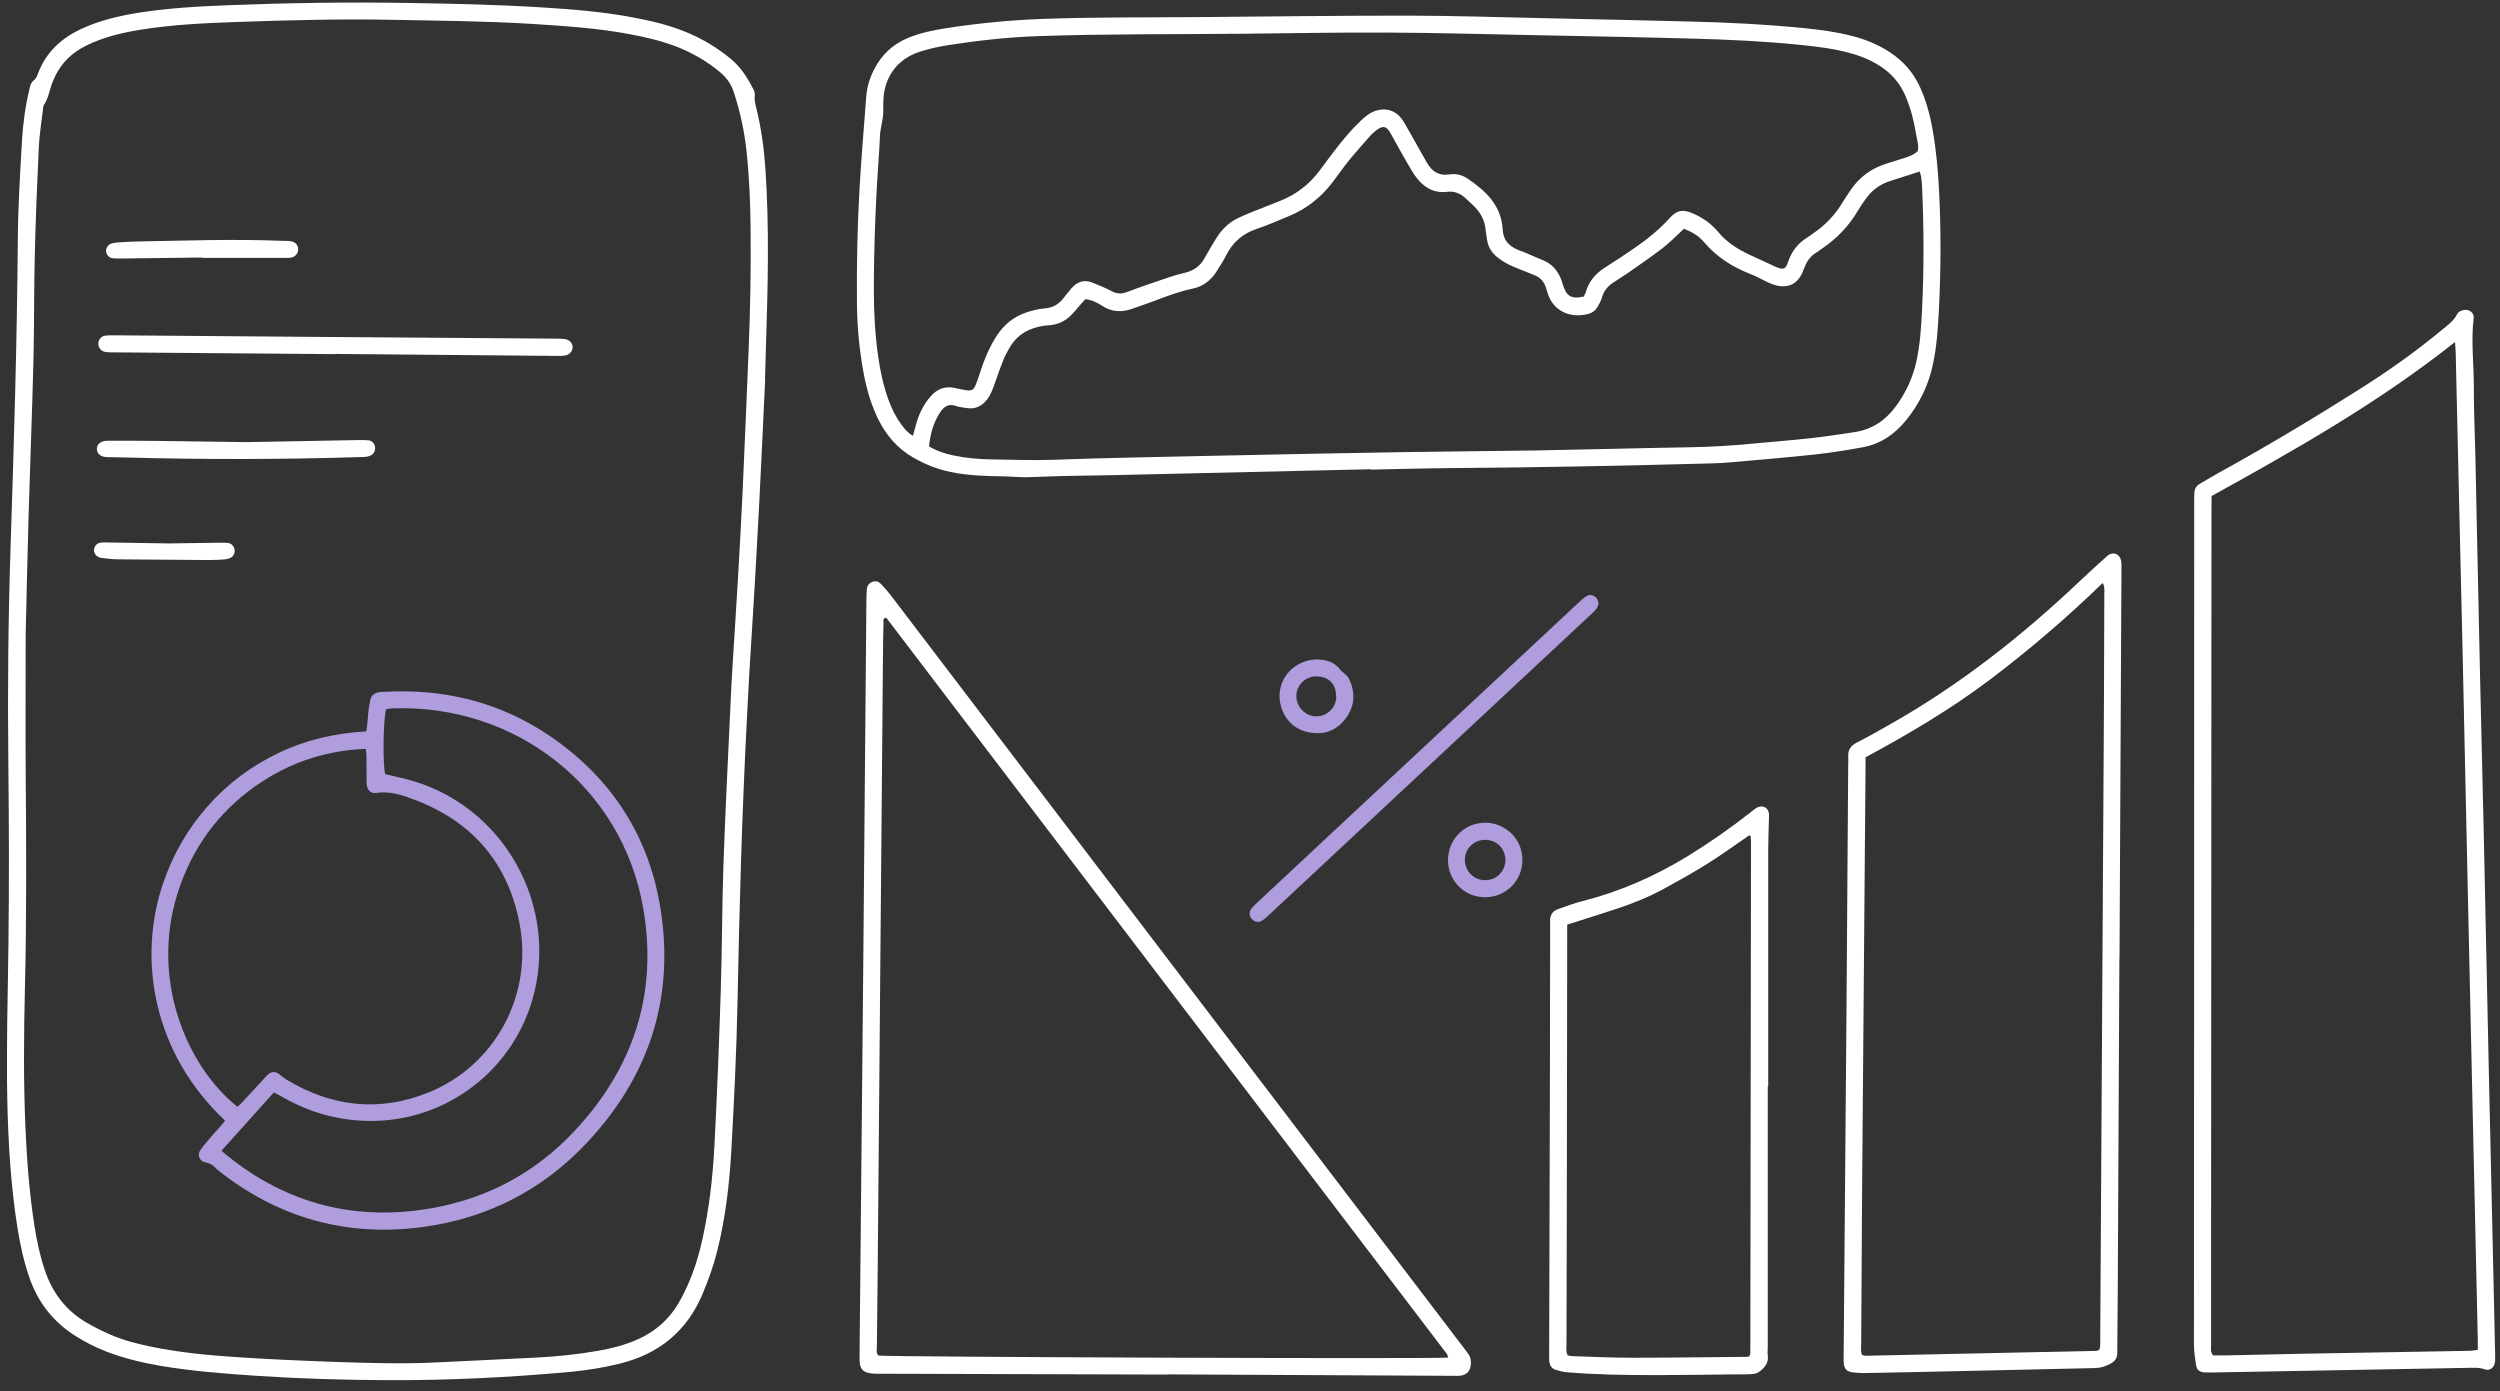
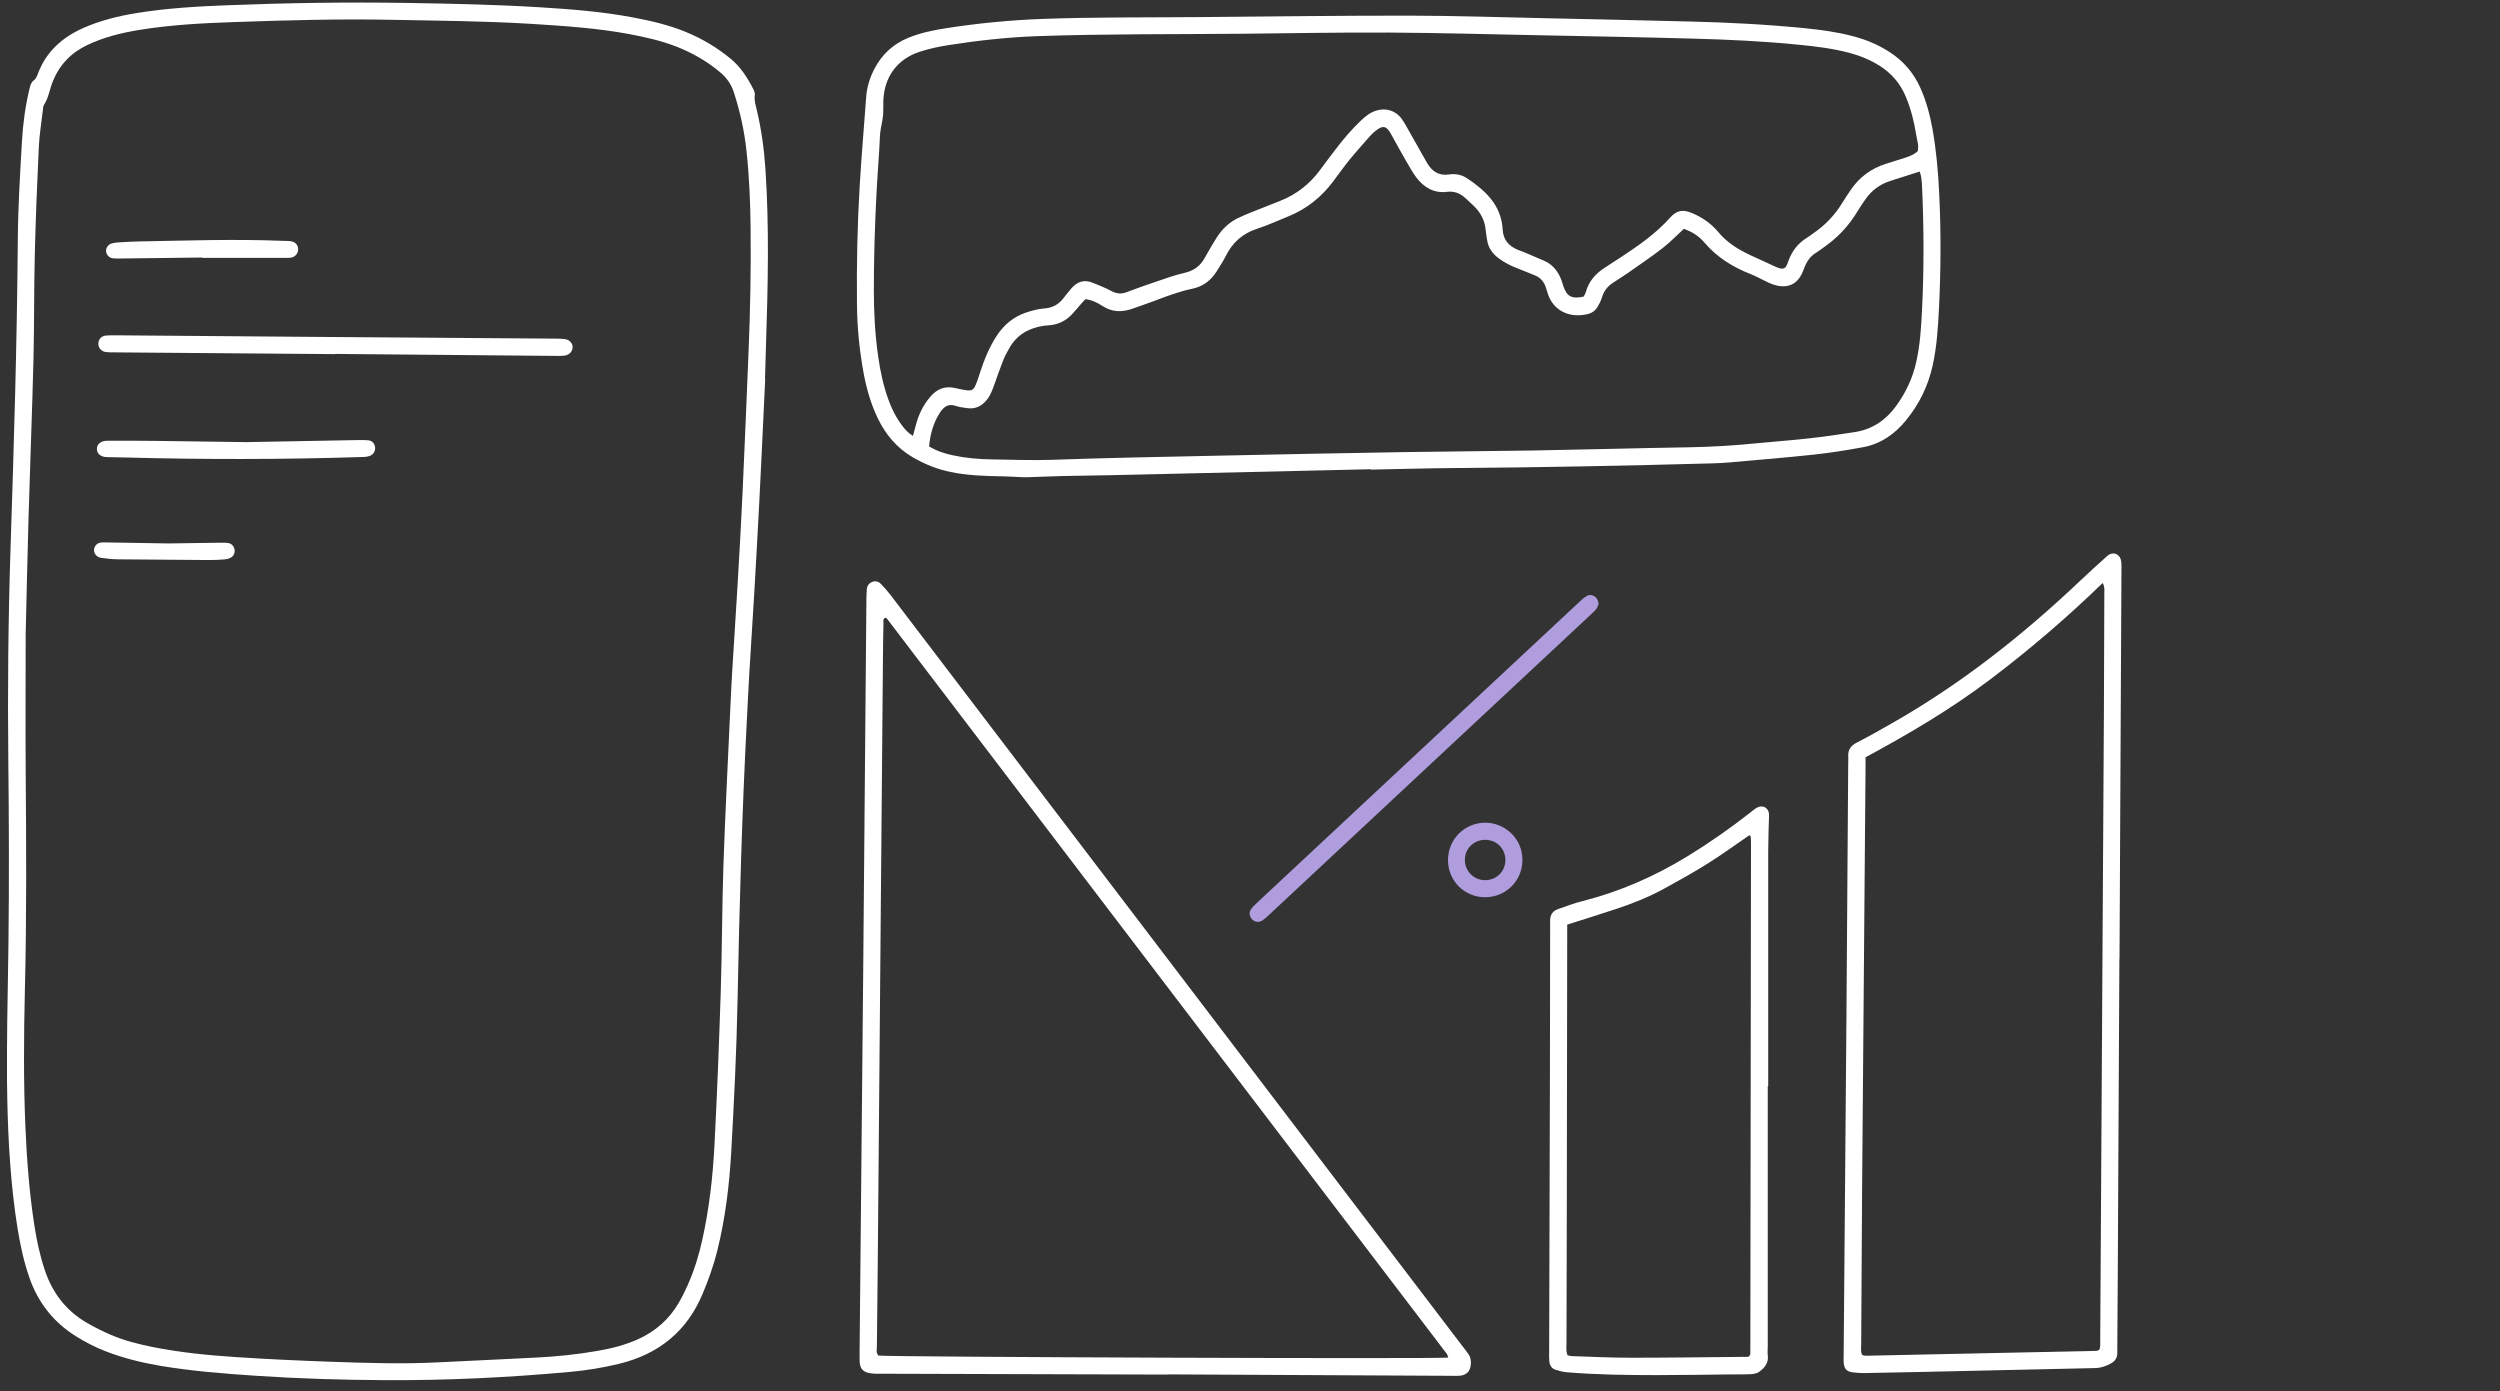
<svg xmlns="http://www.w3.org/2000/svg" width="221" height="123" viewBox="0 0 221 123" fill="none">
  <rect x="0" y="0" width="221" height="123" fill="#333333" stroke="none" />
  <g clip-path="url(#clip0_15045_1155)">
    <path d="M121.187 41.48C113.501 41.658 105.814 41.837 98.121 42.009C96.738 42.038 95.354 42.05 93.971 42.078C92.897 42.107 91.818 42.159 90.744 42.188C90.412 42.199 90.073 42.165 89.734 42.153C89.367 42.136 88.999 42.113 88.632 42.107C87.093 42.084 85.555 42.038 84.045 41.727C82.857 41.486 81.749 41.037 80.704 40.433C79.297 39.616 78.304 38.436 77.598 36.986C76.978 35.698 76.594 34.334 76.335 32.936C75.968 30.934 75.773 28.908 75.755 26.866C75.721 23.379 75.79 19.892 75.997 16.417C76.152 13.799 76.381 11.187 76.571 8.575C76.634 7.701 76.886 6.884 77.288 6.107C77.948 4.824 78.936 3.903 80.273 3.351C81.364 2.902 82.512 2.666 83.66 2.488C86.491 2.051 89.332 1.774 92.197 1.671C96.841 1.504 101.485 1.55 106.129 1.51C112.283 1.458 118.432 1.377 124.586 1.383C128.644 1.389 132.703 1.527 136.762 1.613C140.947 1.7 145.126 1.797 149.311 1.901C152.727 1.981 156.137 2.154 159.535 2.494C160.97 2.637 162.405 2.827 163.806 3.201C164.977 3.506 166.074 3.966 167.09 4.634C168.278 5.416 169.168 6.452 169.753 7.752C170.276 8.915 170.603 10.134 170.827 11.377C171.166 13.259 171.332 15.163 171.424 17.073C171.59 20.468 171.573 23.857 171.407 27.246C171.321 28.943 171.217 30.634 170.85 32.297C170.454 34.104 169.662 35.726 168.49 37.159C167.48 38.396 166.229 39.259 164.65 39.541C163.232 39.8 161.803 40.03 160.367 40.185C157.859 40.456 155.344 40.657 152.836 40.882C152.348 40.928 151.854 40.945 151.36 40.962C143.737 41.169 136.107 41.325 128.478 41.377C126.05 41.394 123.621 41.468 121.187 41.514V41.48ZM80.704 38.534C80.796 38.195 80.876 37.907 80.951 37.619C81.192 36.681 81.594 35.83 82.231 35.082C82.828 34.38 83.546 34.092 84.447 34.305C84.774 34.38 85.107 34.455 85.44 34.501C85.882 34.558 86.06 34.472 86.238 34.052C86.399 33.684 86.514 33.298 86.64 32.919C87.013 31.774 87.466 30.663 88.132 29.651C88.764 28.69 89.614 27.999 90.698 27.631C91.221 27.459 91.766 27.309 92.312 27.269C93.012 27.217 93.546 26.941 93.971 26.406C94.218 26.095 94.464 25.773 94.728 25.474C95.222 24.91 95.831 24.691 96.554 24.979C97.122 25.209 97.696 25.433 98.236 25.721C98.678 25.957 99.086 26.014 99.556 25.842C100.446 25.502 101.347 25.186 102.249 24.881C103.064 24.605 103.879 24.311 104.712 24.121C105.527 23.937 106.101 23.523 106.497 22.798C106.824 22.205 107.169 21.624 107.53 21.043C107.995 20.295 108.604 19.697 109.396 19.3C109.781 19.11 110.182 18.943 110.578 18.782C111.434 18.437 112.295 18.103 113.15 17.764C114.591 17.194 115.768 16.285 116.687 15.036C117.123 14.438 117.571 13.851 118.018 13.264C118.725 12.332 119.482 11.435 120.338 10.629C120.722 10.267 121.13 9.944 121.641 9.783C122.49 9.513 123.329 9.755 123.874 10.457C124.04 10.675 124.184 10.917 124.316 11.159C124.924 12.229 125.527 13.305 126.136 14.375C126.572 15.134 127.175 15.566 128.105 15.422C128.667 15.336 129.224 15.445 129.701 15.767C131.331 16.86 132.72 18.149 132.835 20.29C132.887 21.222 133.386 21.751 134.178 22.085C134.379 22.165 134.58 22.234 134.781 22.315C135.35 22.551 135.912 22.792 136.48 23.04C137.267 23.379 137.743 23.995 138.036 24.777C138.099 24.95 138.145 25.128 138.203 25.307C138.518 26.221 138.966 26.452 139.999 26.216C140.063 26.089 140.149 25.962 140.189 25.813C140.447 24.869 141.05 24.19 141.848 23.673C142.336 23.35 142.83 23.04 143.318 22.718C144.862 21.699 146.377 20.652 147.623 19.254C148.237 18.569 148.766 18.489 149.615 18.851C150.505 19.231 151.28 19.772 151.906 20.525C152.669 21.446 153.662 22.056 154.73 22.556C155.453 22.896 156.188 23.212 156.906 23.558C157.755 23.966 157.882 23.69 158.083 23.103C158.398 22.194 158.955 21.486 159.782 20.986C159.966 20.876 160.132 20.733 160.31 20.612C161.372 19.892 162.227 18.983 162.893 17.879C163.117 17.511 163.358 17.154 163.599 16.797C164.369 15.658 165.419 14.887 166.728 14.478C167.285 14.306 167.842 14.133 168.399 13.949C168.806 13.817 169.214 13.667 169.53 13.356C169.644 12.844 169.461 12.373 169.386 11.889C169.202 10.727 168.915 9.594 168.456 8.512C167.974 7.367 167.205 6.475 166.154 5.813C165.316 5.284 164.409 4.916 163.45 4.663C162.015 4.283 160.551 4.11 159.082 3.961C155.959 3.644 152.824 3.5 149.684 3.414C145.132 3.288 140.579 3.207 136.027 3.115C131.595 3.029 127.169 2.902 122.737 2.879C118.432 2.856 114.12 2.942 109.815 2.983C103.787 3.04 97.754 2.983 91.726 3.195C89.08 3.288 86.45 3.581 83.833 3.989C82.983 4.122 82.133 4.306 81.318 4.571C79.303 5.221 78.155 6.809 78.086 8.932C78.075 9.3 78.092 9.674 78.075 10.042C78.058 10.319 78.006 10.589 77.96 10.859C77.908 11.159 77.834 11.458 77.805 11.763C77.765 12.194 77.765 12.626 77.736 13.057C77.432 17.275 77.248 21.492 77.248 25.721C77.248 27.666 77.357 29.605 77.633 31.532C77.816 32.815 78.086 34.081 78.528 35.306C78.81 36.095 79.171 36.843 79.671 37.516C79.941 37.884 80.222 38.246 80.704 38.528V38.534ZM148.875 20.209C148.209 20.819 147.635 21.423 146.98 21.929C145.981 22.7 144.936 23.408 143.903 24.133C143.473 24.432 143.025 24.703 142.589 24.996C142.112 25.312 141.773 25.727 141.613 26.296C141.527 26.59 141.377 26.866 141.222 27.131C141.027 27.464 140.717 27.677 140.344 27.769C138.656 28.166 137.296 27.384 136.842 26.003C136.785 25.83 136.733 25.652 136.676 25.474C136.515 24.944 136.205 24.547 135.677 24.34C135.16 24.139 134.655 23.914 134.138 23.719C133.558 23.5 133.013 23.224 132.514 22.856C131.94 22.436 131.555 21.912 131.457 21.193C131.423 20.917 131.36 20.646 131.337 20.37C131.268 19.495 130.889 18.782 130.263 18.184C130.016 17.948 129.77 17.718 129.523 17.493C129.069 17.085 128.553 16.878 127.921 16.958C126.767 17.102 125.889 16.578 125.211 15.698C124.879 15.261 124.614 14.766 124.333 14.289C123.874 13.489 123.42 12.683 122.978 11.872C122.611 11.199 122.301 10.969 121.537 11.619C121.4 11.74 121.256 11.86 121.136 11.998C120.527 12.695 119.907 13.379 119.322 14.093C118.799 14.737 118.317 15.422 117.817 16.084C116.79 17.441 115.504 18.466 113.931 19.11C112.99 19.495 112.065 19.916 111.101 20.232C109.855 20.646 108.971 21.417 108.386 22.579C108.139 23.074 107.834 23.54 107.536 24.012C107.036 24.8 106.336 25.33 105.412 25.52C104.201 25.773 103.052 26.216 101.904 26.653C101.33 26.872 100.745 27.056 100.165 27.269C99.212 27.62 98.316 27.614 97.432 27.033C97.002 26.751 96.525 26.515 95.945 26.446C95.79 26.618 95.63 26.797 95.469 26.975C95.228 27.251 94.998 27.545 94.74 27.809C94.183 28.391 93.5 28.707 92.696 28.759C92.576 28.765 92.449 28.77 92.329 28.788C90.974 28.983 89.878 29.576 89.2 30.819C89.022 31.141 88.833 31.463 88.701 31.808C88.425 32.493 88.184 33.195 87.937 33.891C87.759 34.386 87.593 34.881 87.266 35.306C86.789 35.922 86.186 36.204 85.411 36.066C85.107 36.014 84.797 35.991 84.51 35.888C83.873 35.663 83.465 35.916 83.115 36.44C82.501 37.36 82.237 38.379 82.128 39.461C82.805 39.869 83.505 40.093 84.229 40.249C85.377 40.496 86.542 40.6 87.713 40.611C89.493 40.634 91.267 40.709 93.052 40.646C97.817 40.473 102.587 40.393 107.352 40.289C112.921 40.168 118.489 40.059 124.058 39.967C127.904 39.904 131.75 39.886 135.596 39.823C140.149 39.742 144.701 39.616 149.253 39.541C151.257 39.507 153.249 39.392 155.241 39.19C156.831 39.035 158.427 38.92 160.017 38.741C161.332 38.597 162.641 38.396 163.944 38.2C165.488 37.965 166.682 37.165 167.601 35.91C168.468 34.725 169.082 33.425 169.398 31.992C169.73 30.508 169.828 29 169.903 27.493C170.086 23.857 170.075 20.215 169.914 16.578C169.903 16.268 169.874 15.963 169.834 15.658C169.811 15.491 169.748 15.336 169.702 15.163C168.789 15.456 167.939 15.727 167.095 15.997C166.183 16.291 165.454 16.826 164.908 17.614C164.679 17.942 164.449 18.27 164.242 18.615C163.45 19.967 162.394 21.072 161.102 21.952C160.924 22.073 160.758 22.211 160.574 22.32C160.04 22.631 159.719 23.103 159.506 23.667C159.409 23.926 159.305 24.185 159.162 24.421C158.777 25.059 158.209 25.358 157.457 25.301C156.952 25.266 156.504 25.071 156.062 24.852C155.62 24.634 155.189 24.398 154.73 24.219C153.157 23.604 151.762 22.729 150.66 21.429C150.189 20.876 149.604 20.502 148.88 20.238L148.875 20.209Z" fill="white" />
    <path d="M67.644 33.499C67.478 37.009 67.317 40.525 67.139 44.034C67.001 46.715 66.852 49.397 66.697 52.072C66.548 54.598 66.381 57.118 66.232 59.644C66.152 60.996 66.094 62.354 66.019 63.712C65.589 71.968 65.359 80.23 65.199 88.498C65.112 92.94 64.889 97.376 64.642 101.812C64.475 104.769 64.119 107.709 63.402 110.592C63.08 111.881 62.633 113.124 62.122 114.349C60.721 117.709 58.212 119.717 54.716 120.563C53.31 120.903 51.88 121.138 50.439 121.271C44.98 121.771 39.515 122.036 34.032 122.007C30.249 121.984 26.466 121.875 22.689 121.622C19.836 121.432 16.983 121.213 14.158 120.736C12.516 120.454 10.909 120.062 9.353 119.458C8.435 119.102 7.556 118.653 6.718 118.129C4.738 116.892 3.372 115.16 2.602 112.957C2.103 111.524 1.787 110.051 1.546 108.555C0.949 104.798 0.725 101.012 0.645 97.221C0.547 92.595 0.696 87.969 0.748 83.337C0.811 78.032 0.794 72.722 0.737 67.417C0.668 61.094 0.725 54.77 0.932 48.447C1.23 39.351 1.506 30.254 1.575 21.152C1.598 18.252 1.776 15.358 1.942 12.464C2.034 10.893 2.246 9.334 2.619 7.804C2.688 7.533 2.74 7.286 2.998 7.096C3.153 6.981 3.262 6.762 3.331 6.567C4.055 4.587 5.484 3.31 7.361 2.476C8.865 1.808 10.444 1.423 12.057 1.158C14.738 0.721 17.436 0.566 20.146 0.462C25.45 0.255 30.737 0.174 36.036 0.261C39.945 0.324 43.849 0.405 47.753 0.646C50.485 0.813 53.218 1.026 55.91 1.532C57.518 1.832 59.102 2.2 60.618 2.821C62.053 3.408 63.367 4.19 64.567 5.174C65.474 5.917 66.077 6.872 66.599 7.89C66.68 8.045 66.749 8.253 66.726 8.419C66.662 8.868 66.789 9.271 66.892 9.691C67.311 11.434 67.547 13.206 67.667 14.99C68.006 20.111 67.885 25.226 67.719 30.346C67.684 31.394 67.656 32.441 67.627 33.494C67.633 33.494 67.644 33.494 67.65 33.494L67.644 33.499ZM2.269 55.852C2.269 60.829 2.246 64.408 2.269 67.987C2.321 74.494 2.361 81.007 2.2 87.514C2.103 91.553 2.074 95.592 2.246 99.637C2.373 102.537 2.591 105.425 3.033 108.291C3.239 109.631 3.521 110.96 3.951 112.249C4.617 114.263 5.817 115.851 7.654 116.921C8.343 117.324 9.061 117.68 9.795 117.997C10.984 118.509 12.241 118.825 13.509 119.079C15.898 119.556 18.32 119.798 20.743 119.959C23.625 120.155 26.518 120.281 29.405 120.385C32.483 120.488 35.554 120.592 38.631 120.436C41.547 120.287 44.469 120.166 47.385 120.011C49.199 119.919 51.008 119.735 52.793 119.424C54.039 119.211 55.256 118.906 56.415 118.382C57.948 117.686 59.154 116.628 60.003 115.166C60.296 114.66 60.554 114.136 60.795 113.601C61.37 112.301 61.789 110.949 62.093 109.556C62.69 106.841 63.011 104.079 63.155 101.306C63.39 96.778 63.568 92.244 63.712 87.716C63.832 83.953 63.827 80.19 63.953 76.427C64.114 71.772 64.355 67.118 64.567 62.469C64.619 61.295 64.676 60.127 64.751 58.959C64.9 56.497 65.067 54.034 65.21 51.572C65.371 48.833 65.526 46.088 65.652 43.35C65.842 39.253 66.002 35.151 66.174 31.054C66.324 27.418 66.393 23.776 66.353 20.134C66.329 17.85 66.232 15.571 65.985 13.299C65.796 11.544 65.417 9.835 64.871 8.155C64.642 7.453 64.257 6.895 63.7 6.423C62.512 5.416 61.186 4.657 59.739 4.098C58.384 3.581 56.972 3.264 55.554 2.999C52.736 2.482 49.877 2.292 47.024 2.113C42.908 1.86 38.786 1.832 34.664 1.751C30.048 1.659 25.433 1.785 20.823 1.947C17.993 2.044 15.169 2.182 12.367 2.637C10.754 2.896 9.175 3.281 7.689 3.995C6.265 4.68 5.254 5.732 4.663 7.211C4.388 7.89 4.301 8.644 3.888 9.271C3.808 9.392 3.808 9.564 3.791 9.72C3.664 10.824 3.481 11.923 3.429 13.028C3.28 16.233 3.148 19.438 3.073 22.642C2.998 25.698 3.033 28.753 2.958 31.802C2.843 36.457 2.654 41.111 2.522 45.772C2.413 49.598 2.332 53.418 2.275 55.846L2.269 55.852Z" fill="white" />
-     <path d="M219.565 73.764C219.726 81.295 219.864 88.021 220.013 94.741C220.133 100.202 220.254 105.656 220.38 111.116C220.443 113.981 220.506 116.853 220.57 119.718C220.57 119.965 220.587 120.213 220.547 120.454C220.478 120.897 220.087 121.208 219.686 121.058C219.14 120.857 218.595 120.915 218.044 120.92C210.632 121.053 203.216 121.185 195.804 121.323C195.494 121.323 195.19 121.34 194.88 121.323C194.427 121.289 194.191 121.093 194.128 120.661C194.042 120.057 193.944 119.453 193.944 118.832C193.962 94.091 193.962 69.351 193.967 44.61C193.967 44.271 193.962 43.931 193.979 43.592C193.996 43.235 194.134 42.953 194.472 42.763C194.983 42.481 195.471 42.159 195.988 41.877C200.334 39.489 204.582 36.941 208.767 34.288C211.212 32.74 213.572 31.06 215.805 29.213C216.322 28.782 216.89 28.402 217.211 27.769C217.326 27.545 217.567 27.441 217.826 27.401C218.302 27.326 218.727 27.66 218.669 28.132C218.428 30.163 218.692 32.194 218.687 34.225C218.681 36.262 218.779 38.293 218.824 40.33C218.87 42.366 218.911 44.403 218.951 46.434C219.048 50.997 219.14 55.565 219.244 60.128C219.353 64.938 219.467 69.748 219.565 73.746V73.764ZM217.028 30.232C210.254 35.606 202.923 39.743 195.506 43.851C195.506 44.242 195.494 44.639 195.494 45.042C195.483 67.251 195.471 89.454 195.46 111.663C195.46 114.068 195.46 116.473 195.46 118.878C195.46 119.177 195.374 119.499 195.638 119.816C195.999 119.816 196.396 119.821 196.792 119.816C199.128 119.77 201.465 119.712 203.801 119.666C208.629 119.58 213.457 119.499 218.285 119.413C218.52 119.413 218.756 119.361 219.037 119.327C219.037 118.987 219.037 118.711 219.037 118.441C219.002 116.899 218.968 115.357 218.934 113.815C218.807 108.262 218.687 102.716 218.56 97.164C218.44 91.646 218.314 86.123 218.193 80.605C218.026 73.114 217.871 65.617 217.705 58.125C217.602 53.344 217.481 48.569 217.372 43.787C217.274 39.593 217.183 35.399 217.085 31.21C217.079 30.94 217.051 30.663 217.022 30.226L217.028 30.232Z" fill="white" />
    <path d="M103.191 121.512C94.763 121.489 86.336 121.466 77.909 121.437C77.57 121.437 77.226 121.449 76.898 121.391C76.261 121.282 76.014 120.966 75.991 120.31C75.98 119.941 75.991 119.567 75.991 119.199C76.1 108.095 76.21 96.996 76.307 85.891C76.405 75.006 76.497 64.12 76.588 53.234C76.588 52.866 76.6 52.492 76.623 52.123C76.646 51.79 76.812 51.542 77.14 51.427C77.438 51.324 77.696 51.427 77.892 51.635C78.19 51.945 78.471 52.273 78.736 52.613C83.724 59.154 88.701 65.702 93.684 72.244C105.533 87.807 117.382 103.371 129.236 118.94C129.443 119.211 129.655 119.475 129.845 119.752C130.115 120.149 130.086 120.96 129.759 121.305C129.621 121.449 129.403 121.558 129.202 121.593C128.903 121.644 128.588 121.621 128.283 121.621C119.919 121.581 111.549 121.535 103.185 121.495C103.185 121.495 103.185 121.501 103.185 121.506L103.191 121.512ZM128.025 120.005C127.962 119.844 127.95 119.746 127.899 119.682C111.4 98.009 94.895 76.335 78.391 54.667C78.362 54.632 78.288 54.626 78.236 54.609C78.041 54.73 78.098 54.931 78.098 55.098C78.075 56.145 78.058 57.198 78.052 58.245C77.897 76.076 77.748 93.906 77.593 111.737C77.57 114.142 77.541 116.547 77.519 118.958C77.519 119.251 77.415 119.573 77.65 119.832C78.494 119.959 127.106 120.143 128.025 120.01V120.005Z" fill="white" />
-     <path d="M187.354 84.758C187.308 94.533 187.262 104.309 187.21 114.084C187.204 115.747 187.181 117.415 187.17 119.078C187.17 119.234 187.164 119.389 187.17 119.538C187.181 120.016 186.998 120.332 186.544 120.563C186.125 120.775 185.723 120.925 185.241 120.937C179.983 121.046 174.724 121.167 169.466 121.288C167.899 121.322 166.331 121.357 164.758 121.38C164.42 121.38 164.081 121.357 163.748 121.311C163.26 121.242 163.053 121.023 162.99 120.534C162.967 120.321 162.973 120.102 162.979 119.889C163.059 109.867 163.145 99.844 163.226 89.827C163.283 82.428 163.329 75.023 163.381 67.624C163.381 67.376 163.404 67.129 163.386 66.881C163.346 66.283 163.61 65.915 164.144 65.644C165.103 65.155 166.039 64.62 166.974 64.091C173.18 60.598 178.731 56.231 183.892 51.335C184.673 50.593 185.471 49.874 186.274 49.154C186.768 48.712 187.405 48.947 187.509 49.603C187.549 49.845 187.537 50.092 187.537 50.34C187.48 61.812 187.423 73.285 187.365 84.752C187.359 84.752 187.354 84.752 187.342 84.752L187.354 84.758ZM185.574 119.326C185.706 119.009 185.654 118.664 185.66 118.336C185.769 99.798 185.878 81.254 185.987 62.716C186.005 59.292 186.016 55.869 186.022 52.446C186.022 52.187 186.079 51.905 185.878 51.536C182.709 54.609 179.42 57.422 175.964 60.04C172.497 62.664 168.765 64.868 164.913 66.945C164.913 67.267 164.913 67.578 164.913 67.882C164.81 80.345 164.707 92.807 164.609 105.269C164.575 109.803 164.552 114.337 164.529 118.877C164.529 119.176 164.46 119.487 164.621 119.78C164.724 119.809 164.81 119.849 164.896 119.849C171.693 119.711 178.49 119.567 185.293 119.418C185.379 119.418 185.465 119.366 185.58 119.331L185.574 119.326Z" fill="white" />
+     <path d="M187.354 84.758C187.204 115.747 187.181 117.415 187.17 119.078C187.17 119.234 187.164 119.389 187.17 119.538C187.181 120.016 186.998 120.332 186.544 120.563C186.125 120.775 185.723 120.925 185.241 120.937C179.983 121.046 174.724 121.167 169.466 121.288C167.899 121.322 166.331 121.357 164.758 121.38C164.42 121.38 164.081 121.357 163.748 121.311C163.26 121.242 163.053 121.023 162.99 120.534C162.967 120.321 162.973 120.102 162.979 119.889C163.059 109.867 163.145 99.844 163.226 89.827C163.283 82.428 163.329 75.023 163.381 67.624C163.381 67.376 163.404 67.129 163.386 66.881C163.346 66.283 163.61 65.915 164.144 65.644C165.103 65.155 166.039 64.62 166.974 64.091C173.18 60.598 178.731 56.231 183.892 51.335C184.673 50.593 185.471 49.874 186.274 49.154C186.768 48.712 187.405 48.947 187.509 49.603C187.549 49.845 187.537 50.092 187.537 50.34C187.48 61.812 187.423 73.285 187.365 84.752C187.359 84.752 187.354 84.752 187.342 84.752L187.354 84.758ZM185.574 119.326C185.706 119.009 185.654 118.664 185.66 118.336C185.769 99.798 185.878 81.254 185.987 62.716C186.005 59.292 186.016 55.869 186.022 52.446C186.022 52.187 186.079 51.905 185.878 51.536C182.709 54.609 179.42 57.422 175.964 60.04C172.497 62.664 168.765 64.868 164.913 66.945C164.913 67.267 164.913 67.578 164.913 67.882C164.81 80.345 164.707 92.807 164.609 105.269C164.575 109.803 164.552 114.337 164.529 118.877C164.529 119.176 164.46 119.487 164.621 119.78C164.724 119.809 164.81 119.849 164.896 119.849C171.693 119.711 178.49 119.567 185.293 119.418C185.379 119.418 185.465 119.366 185.58 119.331L185.574 119.326Z" fill="white" />
    <path d="M156.269 96.031C156.269 103.707 156.269 111.388 156.269 119.063C156.269 119.31 156.234 119.564 156.269 119.799C156.372 120.484 155.987 120.916 155.505 121.272C155.327 121.405 155.052 121.462 154.816 121.474C154.231 121.508 153.651 121.491 153.065 121.497C150.849 121.52 148.639 121.56 146.423 121.56C143.777 121.56 141.136 121.526 138.496 121.307C138.163 121.278 137.835 121.186 137.514 121.088C137.146 120.973 136.986 120.674 136.957 120.311C136.934 120.035 136.94 119.759 136.946 119.477C136.969 111.244 136.991 103.01 137.014 94.777C137.026 90.554 137.026 86.331 137.032 82.102C137.032 81.854 137.037 81.607 137.032 81.359C137.032 80.865 137.267 80.531 137.715 80.37C138.438 80.111 139.156 79.841 139.902 79.656C143.209 78.816 146.291 77.459 149.196 75.681C151.114 74.507 152.951 73.218 154.724 71.832C154.92 71.682 155.103 71.509 155.321 71.394C155.867 71.101 156.401 71.452 156.384 72.067C156.355 73.143 156.309 74.219 156.309 75.301C156.303 82.205 156.309 89.115 156.309 96.02H156.274L156.269 96.031ZM138.541 81.745C138.541 82.171 138.541 82.539 138.541 82.907C138.53 90.646 138.524 98.385 138.507 106.123C138.501 110.317 138.484 114.512 138.478 118.706C138.478 119.069 138.409 119.443 138.576 119.805C138.708 119.834 138.823 119.88 138.938 119.88C140.688 119.938 142.439 120.024 144.19 120.024C147.635 120.024 151.079 119.972 154.518 119.943C154.546 119.943 154.575 119.926 154.598 119.909C154.621 119.891 154.644 119.868 154.661 119.845C154.684 119.788 154.73 119.73 154.73 119.679C154.753 104.598 154.77 89.524 154.788 74.444C154.788 74.288 154.776 74.139 154.765 73.983C154.765 73.955 154.759 73.92 154.736 73.897C154.719 73.874 154.684 73.868 154.627 73.845C153.404 74.68 152.193 75.566 150.924 76.36C149.673 77.142 148.381 77.861 147.089 78.569C145.763 79.294 144.363 79.852 142.933 80.33C141.504 80.807 140.068 81.25 138.53 81.739L138.541 81.745Z" fill="white" />
    <path d="M141.304 53.43C141.263 53.522 141.212 53.706 141.103 53.844C140.93 54.057 140.718 54.241 140.517 54.431C131.091 63.234 121.659 72.031 112.233 80.828C112.032 81.018 111.831 81.208 111.601 81.363C111.291 81.576 110.924 81.519 110.677 81.26C110.43 81.001 110.39 80.627 110.62 80.334C110.809 80.092 111.039 79.885 111.263 79.672C115.178 76.013 119.093 72.359 123.008 68.705C128.496 63.579 133.99 58.458 139.484 53.332C139.731 53.102 139.977 52.854 140.264 52.687C140.729 52.417 141.315 52.803 141.309 53.418L141.304 53.43Z" fill="#B09DDD" />
    <path d="M131.28 79.315C129.454 79.315 128.008 77.865 128.002 76.041C128.002 74.177 129.483 72.71 131.343 72.727C132.899 72.738 134.592 73.993 134.581 76.052C134.569 77.882 133.1 79.315 131.286 79.315H131.28ZM131.291 74.24C130.275 74.24 129.483 75.028 129.495 76.035C129.506 77.007 130.264 77.778 131.234 77.807C132.25 77.836 133.059 77.065 133.077 76.052C133.088 75.034 132.319 74.246 131.297 74.24H131.291Z" fill="#B09DDD" />
-     <path d="M116.456 58.285C117.128 58.343 117.897 58.435 118.448 59.166C118.678 59.47 119.08 59.632 119.258 60.011C119.815 61.191 119.78 62.342 119.028 63.417C118.276 64.487 117.203 64.965 115.917 64.775C114.596 64.58 113.678 63.809 113.265 62.52C112.599 60.425 114.137 58.32 116.456 58.291V58.285ZM116.376 63.325C117.329 63.325 118.156 62.526 118.121 61.559C118.081 60.477 117.536 59.839 116.422 59.793C115.412 59.747 114.573 60.581 114.596 61.576C114.619 62.531 115.429 63.331 116.376 63.331V63.325Z" fill="#B09DDD" />
-     <path d="M19.894 99.061C13.556 93.106 12.127 84.826 14.417 78.083C15.284 75.54 16.593 73.261 18.372 71.254C20.152 69.246 22.265 67.68 24.687 66.53C27.104 65.385 29.67 64.809 32.374 64.654C32.489 64.061 32.506 63.515 32.558 62.968C32.592 62.6 32.667 62.243 32.736 61.881C32.816 61.455 33.114 61.271 33.505 61.196C33.625 61.173 33.752 61.167 33.872 61.162C39.268 60.845 44.269 62.071 48.735 65.149C54.125 68.866 57.42 73.998 58.414 80.482C59.631 88.416 57.277 95.309 51.806 101.097C47.891 105.246 43.017 107.708 37.374 108.468C30.887 109.337 24.986 107.795 19.75 103.819C19.48 103.612 19.205 103.41 18.975 103.169C18.751 102.939 18.522 102.824 18.194 102.766C17.632 102.668 17.402 102.104 17.729 101.638C18.062 101.161 18.47 100.735 18.843 100.286C19.176 99.889 19.566 99.538 19.894 99.061ZM20.99 97.829C21.093 97.737 21.22 97.651 21.317 97.542C21.966 96.84 22.615 96.138 23.263 95.436C23.407 95.281 23.545 95.108 23.711 94.97C24.004 94.722 24.331 94.705 24.641 94.924C24.865 95.079 25.066 95.281 25.301 95.424C29.331 97.858 33.556 98.341 37.937 96.552C43.758 94.17 47.099 88.008 45.945 81.737C44.952 76.328 41.777 72.634 36.639 70.695C35.56 70.287 34.441 69.901 33.229 70.097C32.827 70.16 32.523 69.89 32.437 69.476C32.403 69.297 32.408 69.107 32.403 68.923C32.403 68.244 32.403 67.565 32.397 66.886C32.397 66.679 32.357 66.472 32.328 66.202C29.01 66.328 26.002 67.272 23.258 69.038C19.773 71.282 17.328 74.372 15.927 78.279C13.062 86.276 16.461 94.239 20.984 97.835L20.99 97.829ZM19.578 101.73C19.819 101.932 19.962 102.053 20.1 102.168C25.428 106.46 31.49 107.985 38.189 106.799C43.126 105.931 47.368 103.635 50.801 99.964C55.991 94.418 58.167 87.83 56.864 80.304C54.986 69.458 45.468 62.203 34.642 62.623C34.464 62.629 34.285 62.675 34.125 62.698C33.872 63.808 33.826 67.381 34.044 68.428C34.934 68.653 35.841 68.831 36.72 69.102C45.135 71.748 49.739 81 46.772 89.268C44.676 95.097 39.159 99.02 32.988 99.09C30.118 99.124 27.454 98.399 24.968 96.978C24.733 96.846 24.492 96.719 24.211 96.569C22.666 98.29 21.145 99.981 19.584 101.719L19.578 101.73Z" fill="#B09DDD" />
    <path d="M29.609 31.304C23.059 31.252 16.509 31.2 9.964 31.148C9.752 31.148 9.528 31.148 9.321 31.114C8.919 31.045 8.667 30.706 8.696 30.326C8.724 29.975 8.971 29.704 9.35 29.664C9.626 29.635 9.901 29.641 10.177 29.641C16.543 29.693 22.904 29.745 29.27 29.791C35.849 29.843 42.428 29.883 49.012 29.934C49.317 29.934 49.627 29.934 49.931 29.975C50.356 30.032 50.631 30.355 50.62 30.711C50.608 31.068 50.321 31.384 49.902 31.436C49.569 31.477 49.225 31.459 48.892 31.459C42.468 31.402 36.038 31.344 29.615 31.287V31.298L29.609 31.304Z" fill="white" />
    <path d="M21.948 39.081C24.474 39.035 28.067 38.965 31.667 38.902C31.971 38.902 32.281 38.891 32.585 38.925C32.912 38.965 33.13 39.23 33.159 39.552C33.188 39.875 33.016 40.168 32.717 40.289C32.602 40.335 32.482 40.364 32.361 40.381C32.212 40.398 32.057 40.398 31.902 40.404C24.921 40.623 17.941 40.628 10.96 40.438C10.558 40.427 10.162 40.421 9.76 40.415C9.605 40.415 9.45 40.415 9.301 40.398C8.859 40.346 8.578 40.082 8.566 39.714C8.549 39.311 8.842 39.023 9.341 38.971C9.525 38.954 9.709 38.96 9.892 38.96C11.247 38.96 12.602 38.96 13.951 38.977C16.259 39 18.566 39.04 21.948 39.086V39.081Z" fill="white" />
    <path d="M17.872 22.765C15.444 22.794 13.015 22.829 10.593 22.852C10.381 22.852 10.162 22.858 9.95 22.829C9.634 22.783 9.393 22.507 9.376 22.202C9.359 21.908 9.577 21.598 9.881 21.517C10.088 21.465 10.306 21.436 10.518 21.425C11.098 21.39 11.684 21.356 12.269 21.344C16.477 21.27 20.685 21.12 24.893 21.287C25.169 21.298 25.45 21.287 25.72 21.327C26.099 21.379 26.34 21.655 26.357 22.006C26.374 22.38 26.104 22.72 25.708 22.777C25.467 22.811 25.22 22.794 24.973 22.794C22.608 22.794 20.243 22.794 17.878 22.794C17.878 22.783 17.878 22.777 17.878 22.765H17.872Z" fill="white" />
    <path d="M14.892 48.04C16.132 48.022 17.797 47.999 19.456 47.976C19.703 47.976 19.95 47.965 20.191 48.005C20.484 48.063 20.667 48.27 20.73 48.569C20.794 48.88 20.639 49.196 20.34 49.328C20.174 49.403 19.99 49.444 19.812 49.455C19.381 49.484 18.951 49.507 18.52 49.507C15.811 49.489 13.107 49.472 10.397 49.444C9.909 49.438 9.416 49.38 8.928 49.311C8.761 49.288 8.572 49.185 8.463 49.052C8.135 48.672 8.359 48.063 8.853 47.976C9.06 47.936 9.284 47.948 9.496 47.953C11.155 47.976 12.82 48.005 14.898 48.04H14.892Z" fill="white" />
  </g>
  <defs>
    <clipPath id="clip0_15045_1155">
      <rect width="219.954" height="121.787" fill="white" transform="translate(0.619 0.227)" />
    </clipPath>
  </defs>
</svg>